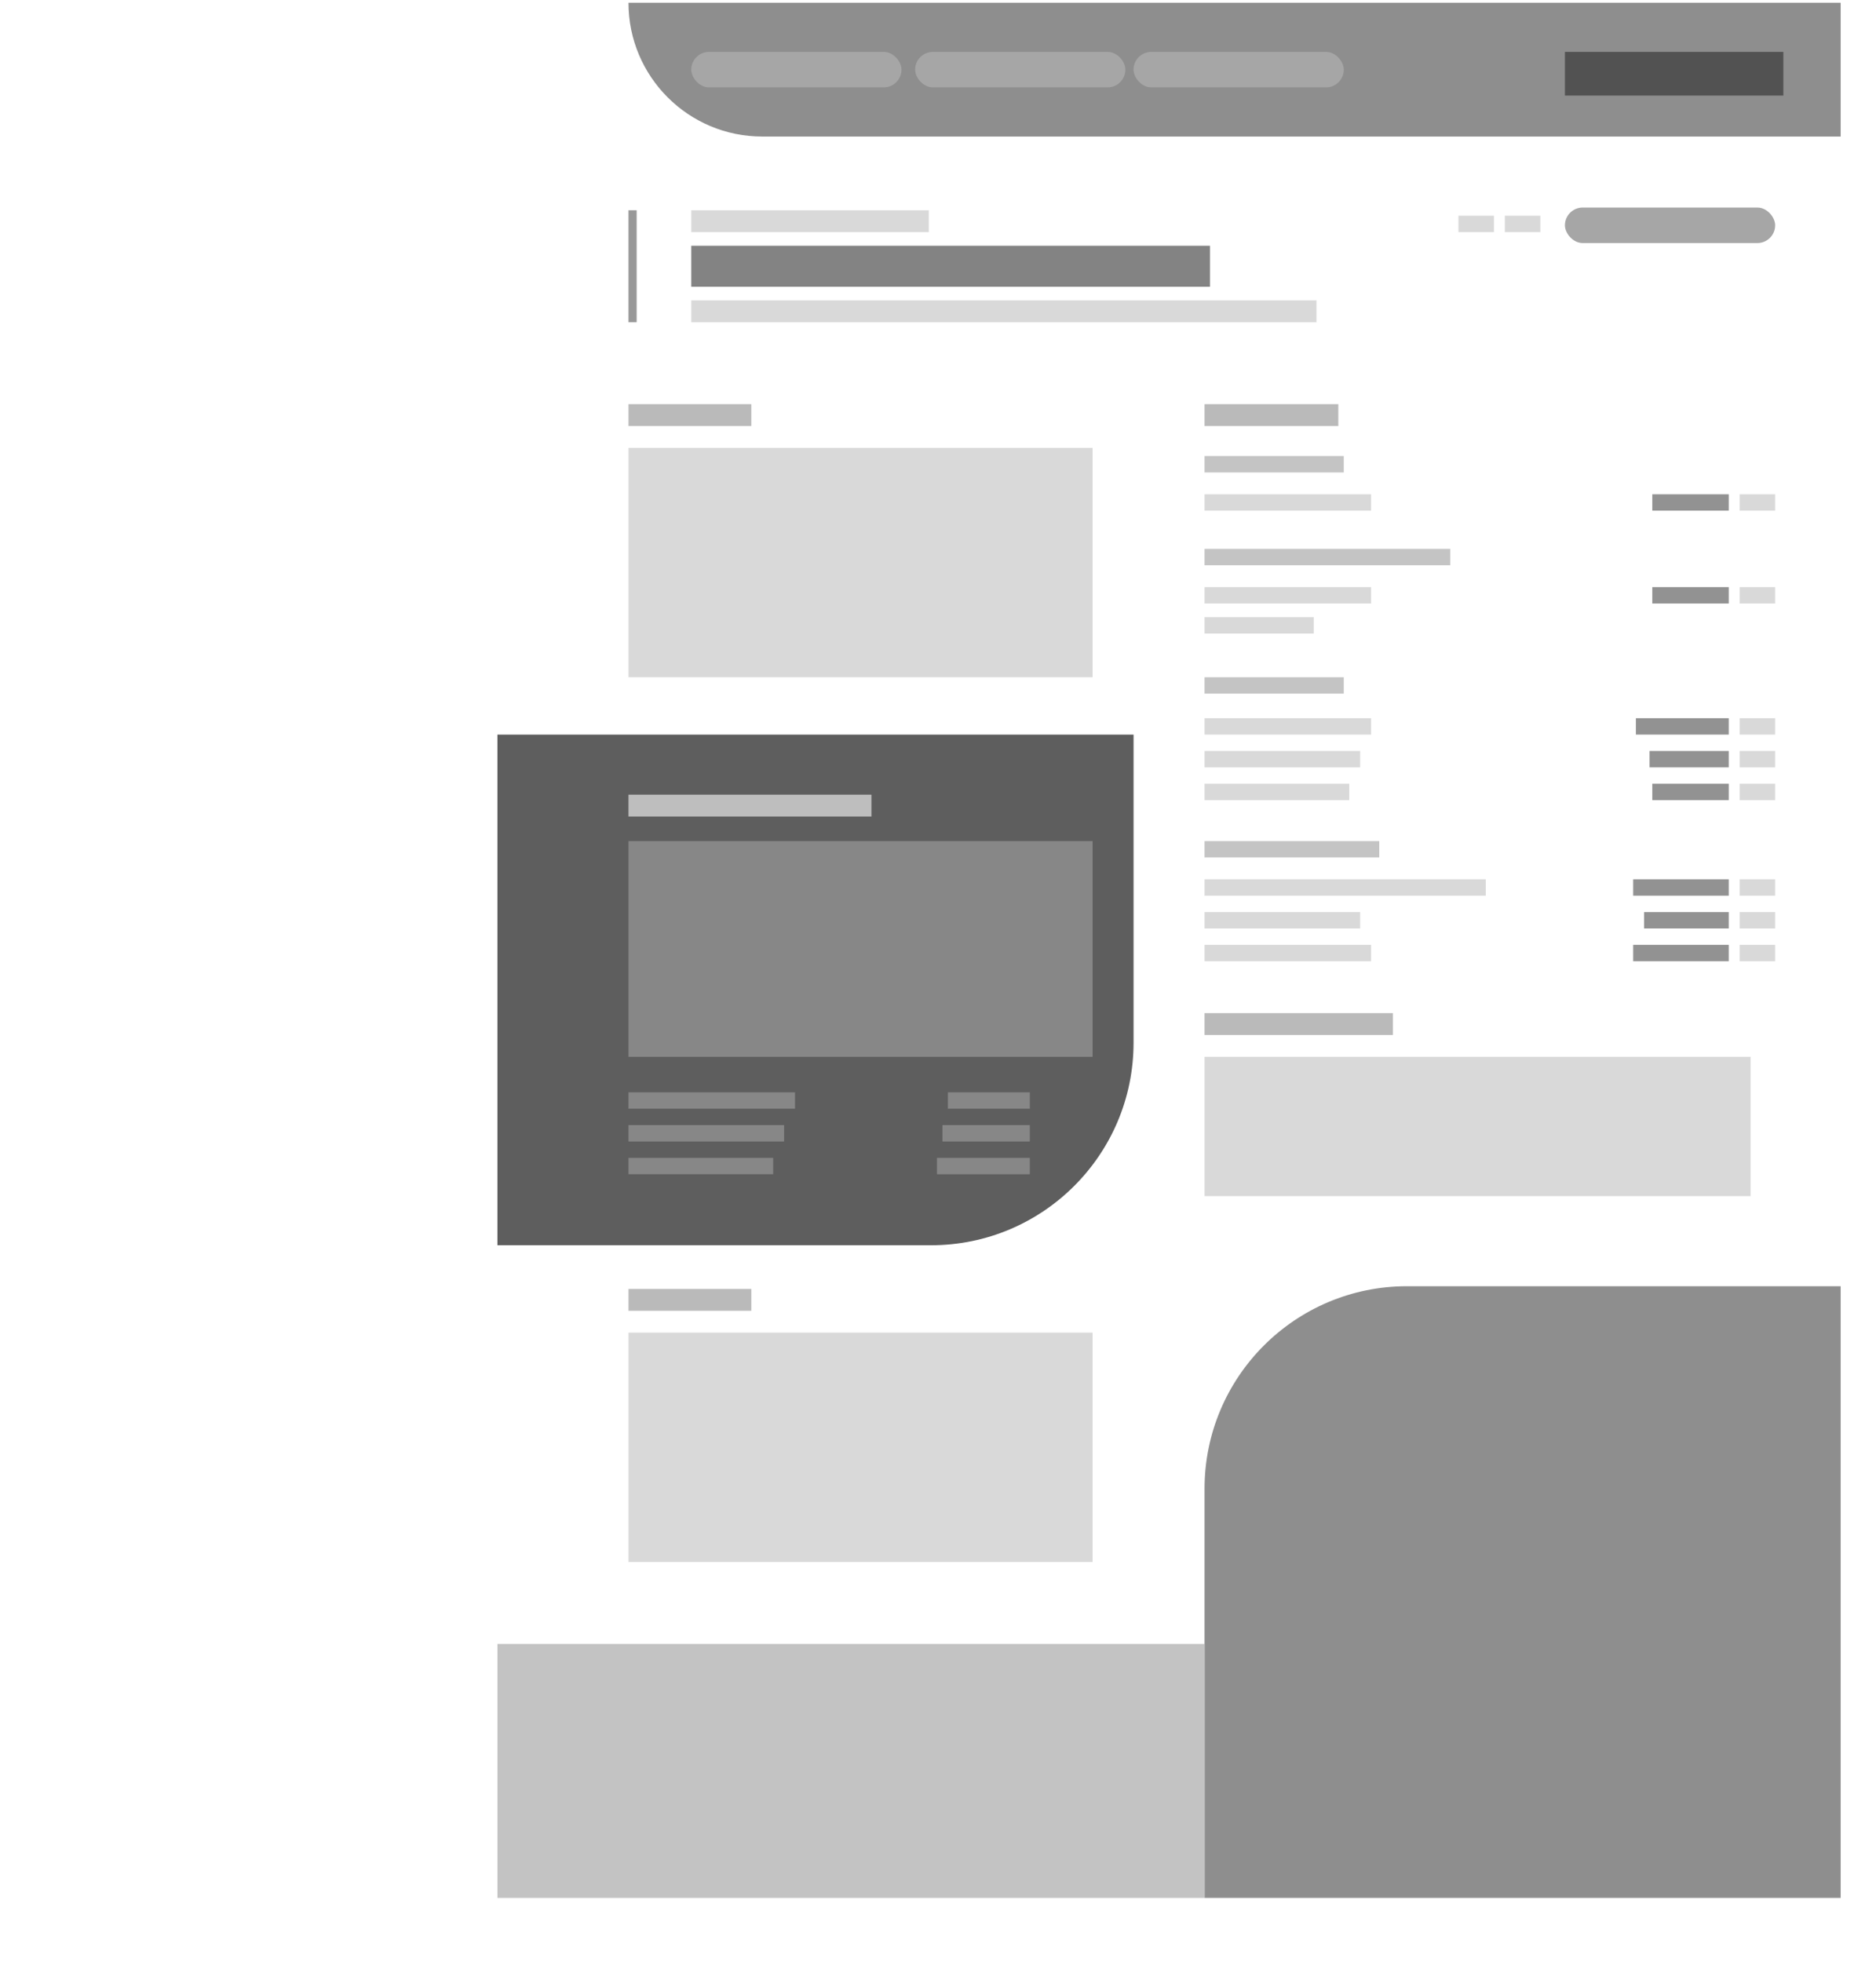
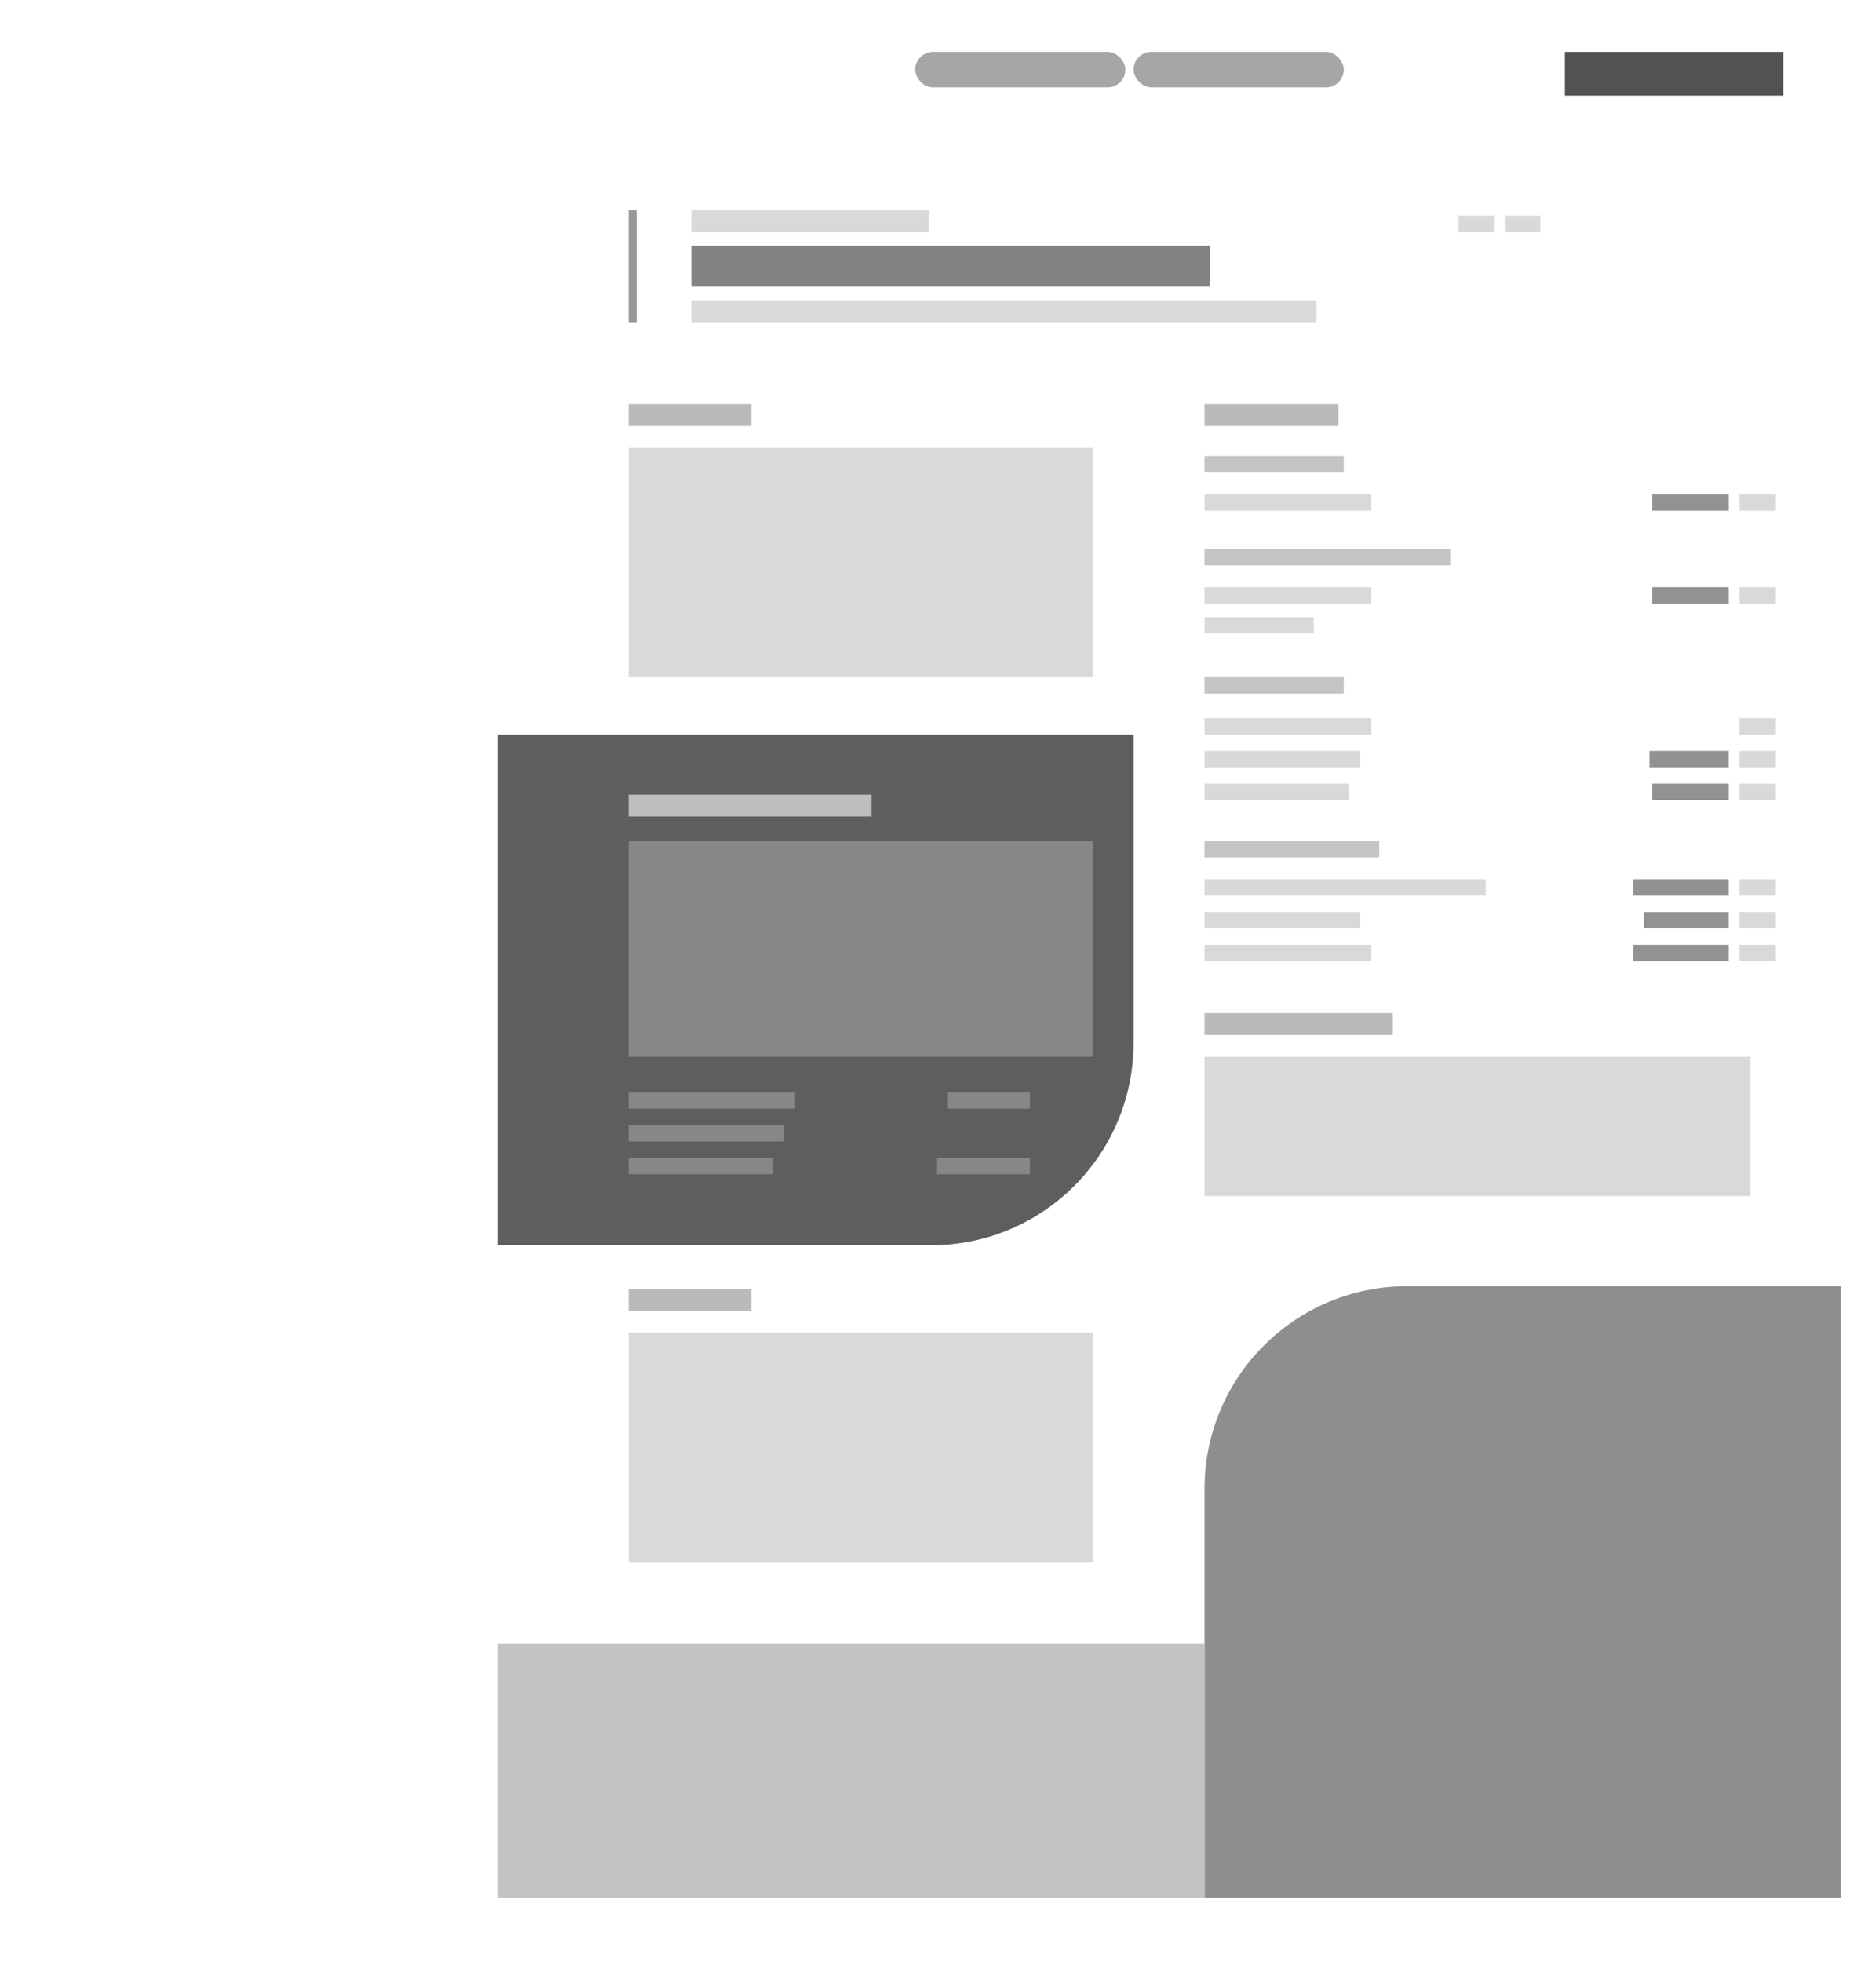
<svg xmlns="http://www.w3.org/2000/svg" width="264" height="276" viewBox="0 0 264 276" fill="none">
  <g filter="url(#filter0_d_2016_23)">
    <rect x="70" width="189.028" height="267.021" fill="white" />
  </g>
  <path d="M159.52 146.697C159.52 162.437 146.76 175.197 131.02 175.197L70 175.197L70 103.351L159.52 103.351L159.52 146.697Z" fill="#5E5E5E" />
  <path d="M169.509 209.46C169.509 193.72 182.269 180.96 198.009 180.96H259.028V267.022H169.509V209.46Z" fill="#8E8E8E" />
  <rect x="97.279" y="34.578" width="72.999" height="5.763" fill="#838383" />
  <rect x="88.442" y="63.009" width="65.315" height="32.273" fill="#D9D9D9" />
  <rect x="88.442" y="118.335" width="65.315" height="30.352" fill="#878787" />
  <rect x="169.509" y="148.687" width="76.841" height="19.594" fill="#D9D9D9" />
  <rect x="169.509" y="69.541" width="23.436" height="2.305" fill="#D9D9D9" />
  <rect x="244.812" y="69.541" width="4.995" height="2.305" fill="#D9D9D9" />
  <rect x="211.771" y="30.352" width="4.995" height="2.305" fill="#D9D9D9" />
  <rect x="205.239" y="30.352" width="4.995" height="2.305" fill="#D9D9D9" />
  <rect x="244.812" y="82.604" width="4.995" height="2.305" fill="#D9D9D9" />
  <rect x="244.812" y="101.046" width="4.995" height="2.305" fill="#D9D9D9" />
  <rect x="244.812" y="105.656" width="4.995" height="2.305" fill="#D9D9D9" />
  <rect x="244.812" y="110.266" width="4.995" height="2.305" fill="#D9D9D9" />
  <rect x="244.812" y="123.713" width="4.995" height="2.305" fill="#D9D9D9" />
  <rect x="244.812" y="128.324" width="4.995" height="2.305" fill="#D9D9D9" />
  <rect x="244.812" y="132.934" width="4.995" height="2.305" fill="#D9D9D9" />
  <rect x="232.519" y="82.604" width="10.758" height="2.305" fill="#929292" />
-   <rect x="230.213" y="101.046" width="13.063" height="2.305" fill="#929292" />
  <rect x="232.134" y="105.656" width="11.142" height="2.305" fill="#929292" />
  <rect x="232.519" y="110.266" width="10.758" height="2.305" fill="#929292" />
  <rect x="232.519" y="69.541" width="10.758" height="2.305" fill="#929292" />
  <rect x="231.365" y="128.324" width="11.91" height="2.305" fill="#929292" />
  <rect x="229.829" y="123.713" width="13.447" height="2.305" fill="#929292" />
  <rect x="229.829" y="132.934" width="13.447" height="2.305" fill="#929292" />
  <rect x="169.509" y="82.604" width="23.436" height="2.305" fill="#D9D9D9" />
  <rect x="169.509" y="101.046" width="23.436" height="2.305" fill="#D9D9D9" />
  <rect x="88.442" y="153.681" width="23.436" height="2.305" fill="#878787" />
  <rect x="144.919" y="165.208" width="13.063" height="2.305" transform="rotate(-180 144.919 165.208)" fill="#878787" />
  <rect x="169.509" y="95.282" width="19.594" height="2.305" fill="#C4C4C4" />
  <rect x="169.509" y="64.162" width="19.594" height="2.305" fill="#C4C4C4" />
  <rect x="169.509" y="118.335" width="24.589" height="2.305" fill="#C4C4C4" />
  <rect x="169.509" y="77.225" width="34.578" height="2.305" fill="#C4C4C4" />
  <rect x="169.509" y="105.656" width="21.9" height="2.305" fill="#D9D9D9" />
  <rect x="88.442" y="158.292" width="21.9" height="2.305" fill="#878787" />
-   <rect x="144.919" y="160.597" width="12.294" height="2.305" transform="rotate(-180 144.919 160.597)" fill="#878787" />
  <rect x="169.509" y="110.266" width="20.363" height="2.305" fill="#D9D9D9" />
  <rect x="88.442" y="162.902" width="20.363" height="2.305" fill="#878787" />
  <rect x="144.919" y="155.987" width="11.526" height="2.305" transform="rotate(-180 144.919 155.987)" fill="#878787" />
  <rect x="169.509" y="123.713" width="39.573" height="2.305" fill="#D9D9D9" />
  <rect x="169.509" y="128.324" width="21.9" height="2.305" fill="#D9D9D9" />
  <rect x="169.509" y="132.934" width="23.436" height="2.305" fill="#D9D9D9" />
  <rect x="169.509" y="86.83" width="15.368" height="2.305" fill="#D9D9D9" />
  <rect x="88.442" y="187.491" width="65.315" height="32.273" fill="#D9D9D9" />
  <rect x="97.279" y="29.584" width="33.426" height="3.074" fill="#D9D9D9" />
  <rect x="88.442" y="56.862" width="17.289" height="3.074" fill="#BABABA" />
  <rect x="88.442" y="111.803" width="34.194" height="3.074" fill="#BEBEBE" />
  <rect x="88.442" y="181.344" width="17.289" height="3.074" fill="#BABABA" />
  <rect x="169.509" y="56.862" width="18.826" height="3.074" fill="#BABABA" />
  <rect x="169.509" y="142.539" width="26.51" height="3.074" fill="#BABABA" />
  <rect x="97.279" y="42.263" width="87.983" height="3.074" fill="#D9D9D9" />
-   <path d="M88.442 0.384H259.028V19.21H107.268C96.871 19.21 88.442 10.782 88.442 0.384Z" fill="#8E8E8E" />
  <rect x="220.224" y="7.3" width="30.736" height="6.147" fill="#525252" />
  <rect x="70" y="231.291" width="99.509" height="35.731" fill="#C3C3C3" />
-   <rect x="220.224" y="29.2" width="29.584" height="4.995" rx="2.497" fill="#A6A6A6" />
-   <rect x="97.279" y="7.3" width="29.584" height="4.995" rx="2.497" fill="#A6A6A6" />
  <rect x="128.783" y="7.3" width="29.584" height="4.995" rx="2.497" fill="#A6A6A6" />
  <rect x="159.52" y="7.3" width="29.584" height="4.995" rx="2.497" fill="#A6A6A6" />
  <rect x="88.442" y="29.584" width="1.153" height="15.752" fill="#989898" />
  <path d="M11.084 121C10.993 121.001 10.903 121.014 10.816 121.039C2.956 123.164 -1.652 131.283 0.55 139.128C0.622 139.384 0.792 139.601 1.023 139.731C1.255 139.861 1.528 139.893 1.784 139.822C2.039 139.75 2.255 139.579 2.385 139.348C2.515 139.116 2.548 138.842 2.476 138.587C0.567 131.783 4.522 124.813 11.338 122.971C11.574 122.91 11.78 122.765 11.917 122.563C12.054 122.361 12.112 122.116 12.081 121.873C12.05 121.631 11.931 121.409 11.747 121.248C11.564 121.087 11.328 120.999 11.084 121ZM32.887 121C32.646 121.006 32.414 121.099 32.236 121.262C32.057 121.425 31.944 121.647 31.916 121.888C31.889 122.128 31.95 122.37 32.087 122.569C32.224 122.769 32.428 122.911 32.663 122.971C39.478 124.813 43.433 131.783 41.524 138.587C41.488 138.713 41.478 138.846 41.494 138.976C41.509 139.107 41.55 139.233 41.615 139.348C41.679 139.462 41.765 139.563 41.868 139.645C41.972 139.726 42.09 139.786 42.216 139.822C42.343 139.857 42.475 139.868 42.606 139.852C42.736 139.836 42.862 139.795 42.977 139.731C43.091 139.666 43.192 139.58 43.273 139.477C43.355 139.373 43.415 139.255 43.45 139.128C45.652 131.283 41.044 123.164 33.184 121.039C33.088 121.011 32.988 120.998 32.887 121ZM12.596 126.254C12.506 126.256 12.416 126.27 12.33 126.295C7.39 127.657 4.473 132.794 5.832 137.738C5.903 137.994 6.072 138.212 6.302 138.344C6.416 138.409 6.542 138.451 6.673 138.467C6.803 138.483 6.935 138.474 7.062 138.439C7.189 138.404 7.307 138.345 7.411 138.264C7.515 138.184 7.602 138.083 7.667 137.969C7.732 137.855 7.774 137.729 7.79 137.598C7.807 137.468 7.797 137.335 7.762 137.208C6.69 133.307 8.963 129.3 12.861 128.225C13.099 128.164 13.306 128.018 13.443 127.815C13.579 127.611 13.637 127.365 13.604 127.122C13.572 126.878 13.451 126.656 13.265 126.496C13.079 126.336 12.841 126.25 12.596 126.254ZM31.375 126.254C31.133 126.257 30.899 126.348 30.719 126.511C30.538 126.673 30.423 126.895 30.394 127.136C30.365 127.377 30.425 127.621 30.562 127.821C30.699 128.021 30.904 128.165 31.139 128.225C35.037 129.3 37.31 133.307 36.237 137.208C36.203 137.335 36.193 137.468 36.21 137.598C36.226 137.729 36.268 137.855 36.333 137.969C36.398 138.083 36.485 138.184 36.589 138.264C36.692 138.345 36.811 138.405 36.938 138.439C37.065 138.474 37.197 138.484 37.327 138.467C37.458 138.451 37.584 138.409 37.698 138.344C37.812 138.279 37.912 138.192 37.993 138.088C38.074 137.984 38.133 137.865 38.168 137.738C39.527 132.794 36.61 127.657 31.67 126.295C31.574 126.267 31.475 126.253 31.375 126.254ZM22 128.959C15.935 128.959 10.998 133.901 10.998 139.971V144.907C10.998 149.175 9.304 153.266 6.289 156.283C6.15 156.423 6.054 156.601 6.016 156.796C5.977 156.99 5.997 157.191 6.073 157.374C6.149 157.557 6.277 157.713 6.441 157.823C6.606 157.933 6.799 157.992 6.997 157.992H37.003C37.201 157.992 37.394 157.933 37.559 157.823C37.723 157.713 37.851 157.557 37.927 157.374C38.003 157.191 38.023 156.99 37.984 156.796C37.946 156.601 37.85 156.423 37.711 156.283C34.696 153.266 33.002 149.174 33.002 144.907V139.971C33.002 133.901 28.065 128.959 22 128.959ZM22 130.961C26.984 130.961 31.002 134.983 31.002 139.971V144.907C31.002 148.96 32.431 152.827 34.897 155.99H9.103C11.569 152.827 12.998 148.961 12.998 144.907V139.971C12.998 134.983 17.016 130.961 22 130.961ZM17.983 158.979C17.718 158.984 17.466 159.093 17.282 159.283C17.097 159.473 16.995 159.729 16.999 159.994C16.999 162.747 19.25 165 22 165C24.75 165 27.001 162.747 27.001 159.994C27.003 159.862 26.979 159.73 26.929 159.607C26.88 159.484 26.806 159.372 26.713 159.277C26.62 159.183 26.509 159.108 26.387 159.056C26.265 159.005 26.133 158.979 26.001 158.979C25.868 158.979 25.737 159.005 25.615 159.056C25.492 159.108 25.382 159.183 25.289 159.277C25.195 159.372 25.122 159.484 25.073 159.607C25.023 159.73 24.999 159.862 25.001 159.994C25.001 161.665 23.669 162.998 22 162.998C20.331 162.998 18.999 161.665 18.999 159.994C19.001 159.86 18.976 159.727 18.926 159.603C18.875 159.479 18.8 159.366 18.706 159.272C18.611 159.177 18.498 159.103 18.374 159.052C18.25 159.002 18.117 158.977 17.983 158.979Z" fill="white" />
  <defs>
    <filter id="filter0_d_2016_23" x="66" y="0" width="197.028" height="275.021" filterUnits="userSpaceOnUse" color-interpolation-filters="sRGB">
      <feFlood flood-opacity="0" result="BackgroundImageFix" />
      <feColorMatrix in="SourceAlpha" type="matrix" values="0 0 0 0 0 0 0 0 0 0 0 0 0 0 0 0 0 0 127 0" result="hardAlpha" />
      <feOffset dy="4" />
      <feGaussianBlur stdDeviation="2" />
      <feComposite in2="hardAlpha" operator="out" />
      <feColorMatrix type="matrix" values="0 0 0 0 0 0 0 0 0 0 0 0 0 0 0 0 0 0 0.25 0" />
      <feBlend mode="normal" in2="BackgroundImageFix" result="effect1_dropShadow_2016_23" />
      <feBlend mode="normal" in="SourceGraphic" in2="effect1_dropShadow_2016_23" result="shape" />
    </filter>
  </defs>
</svg>